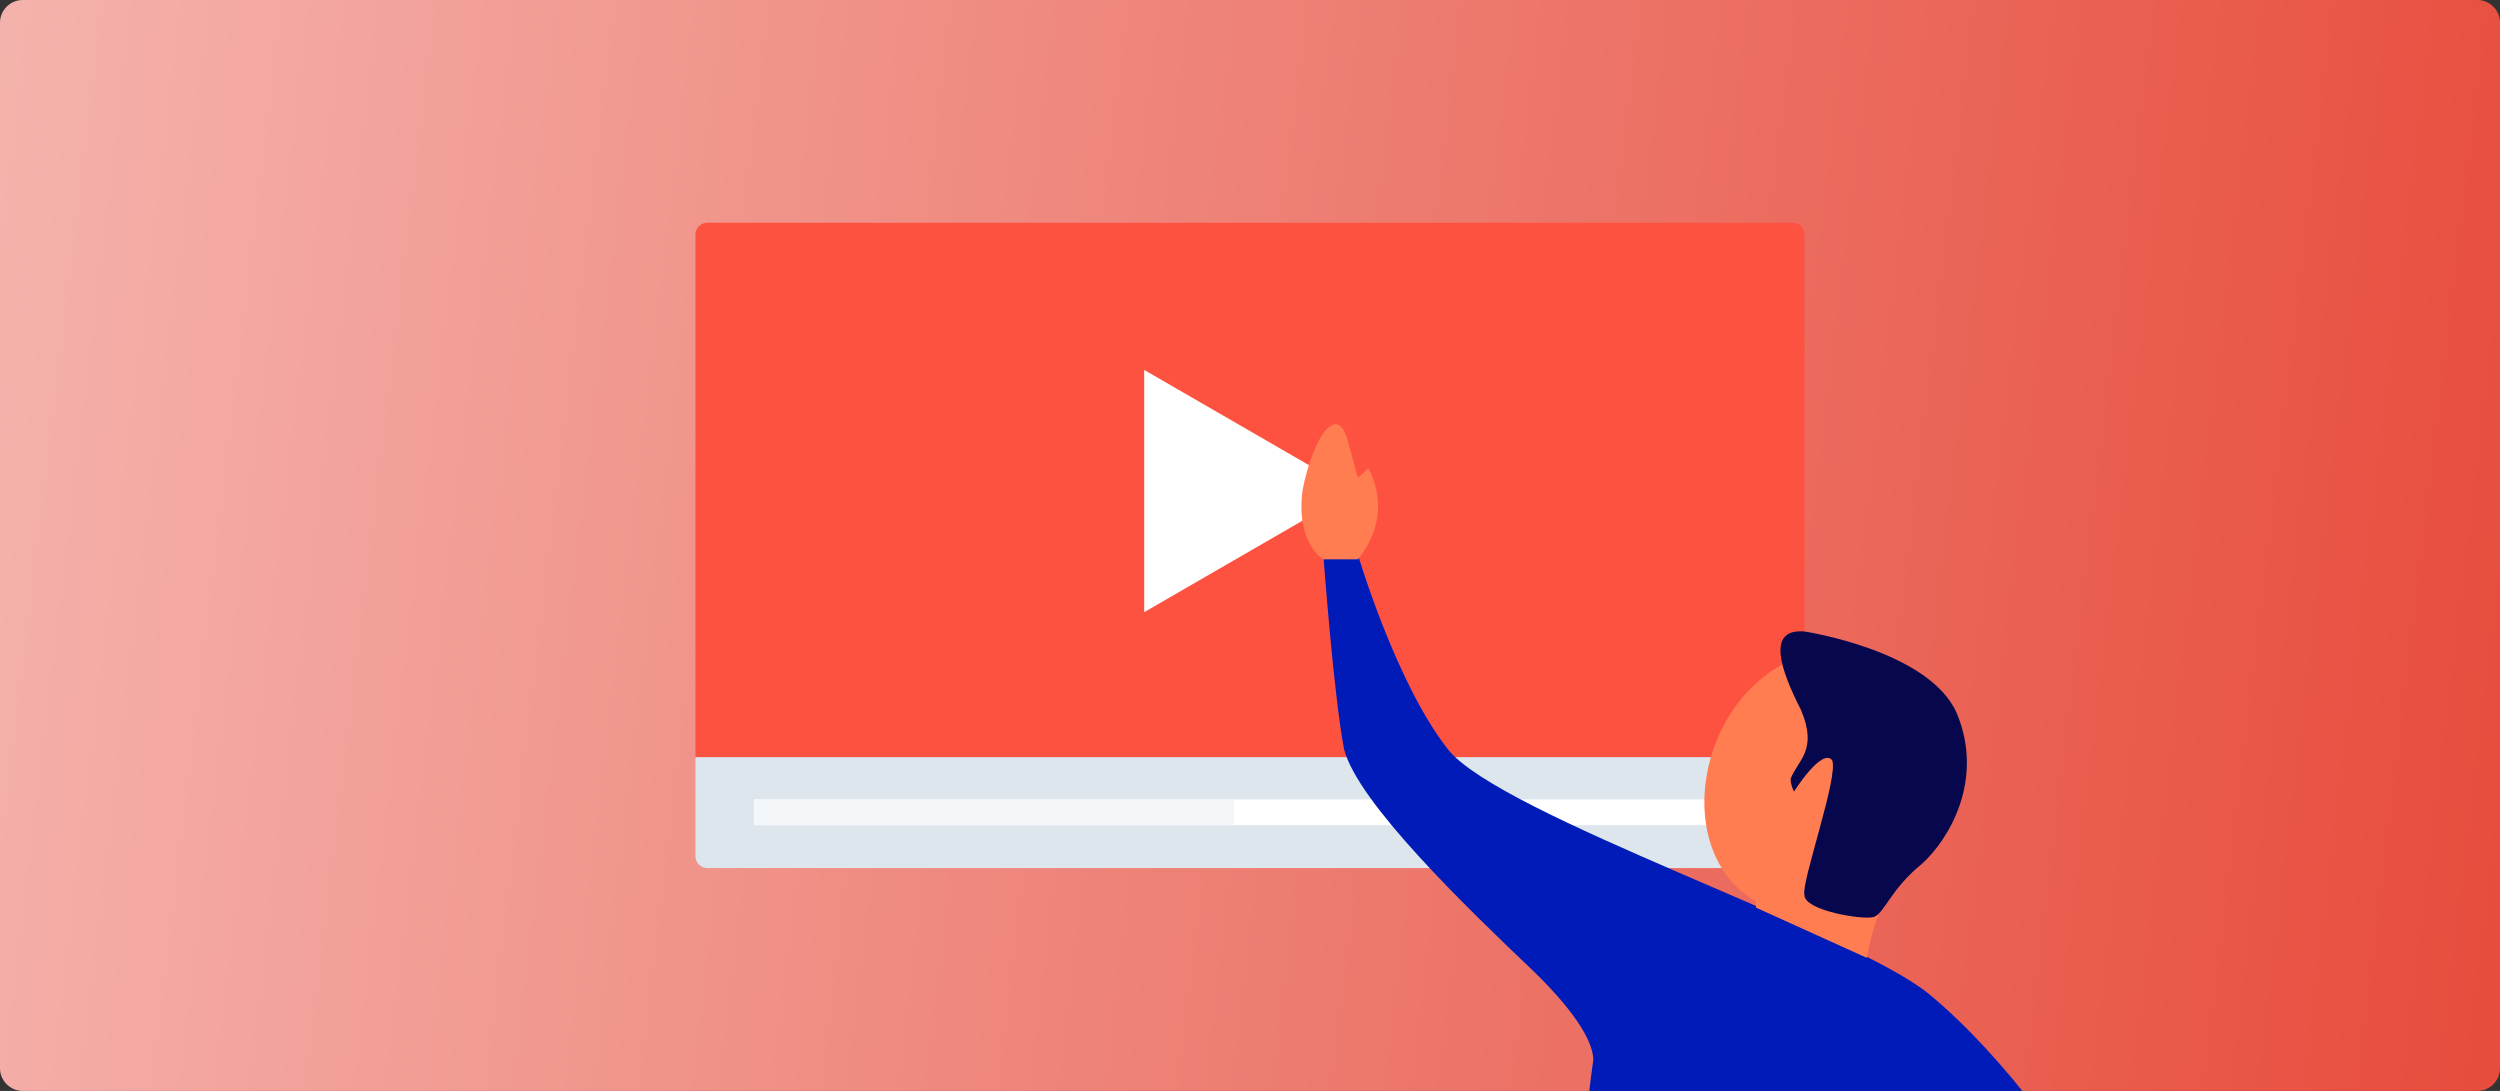
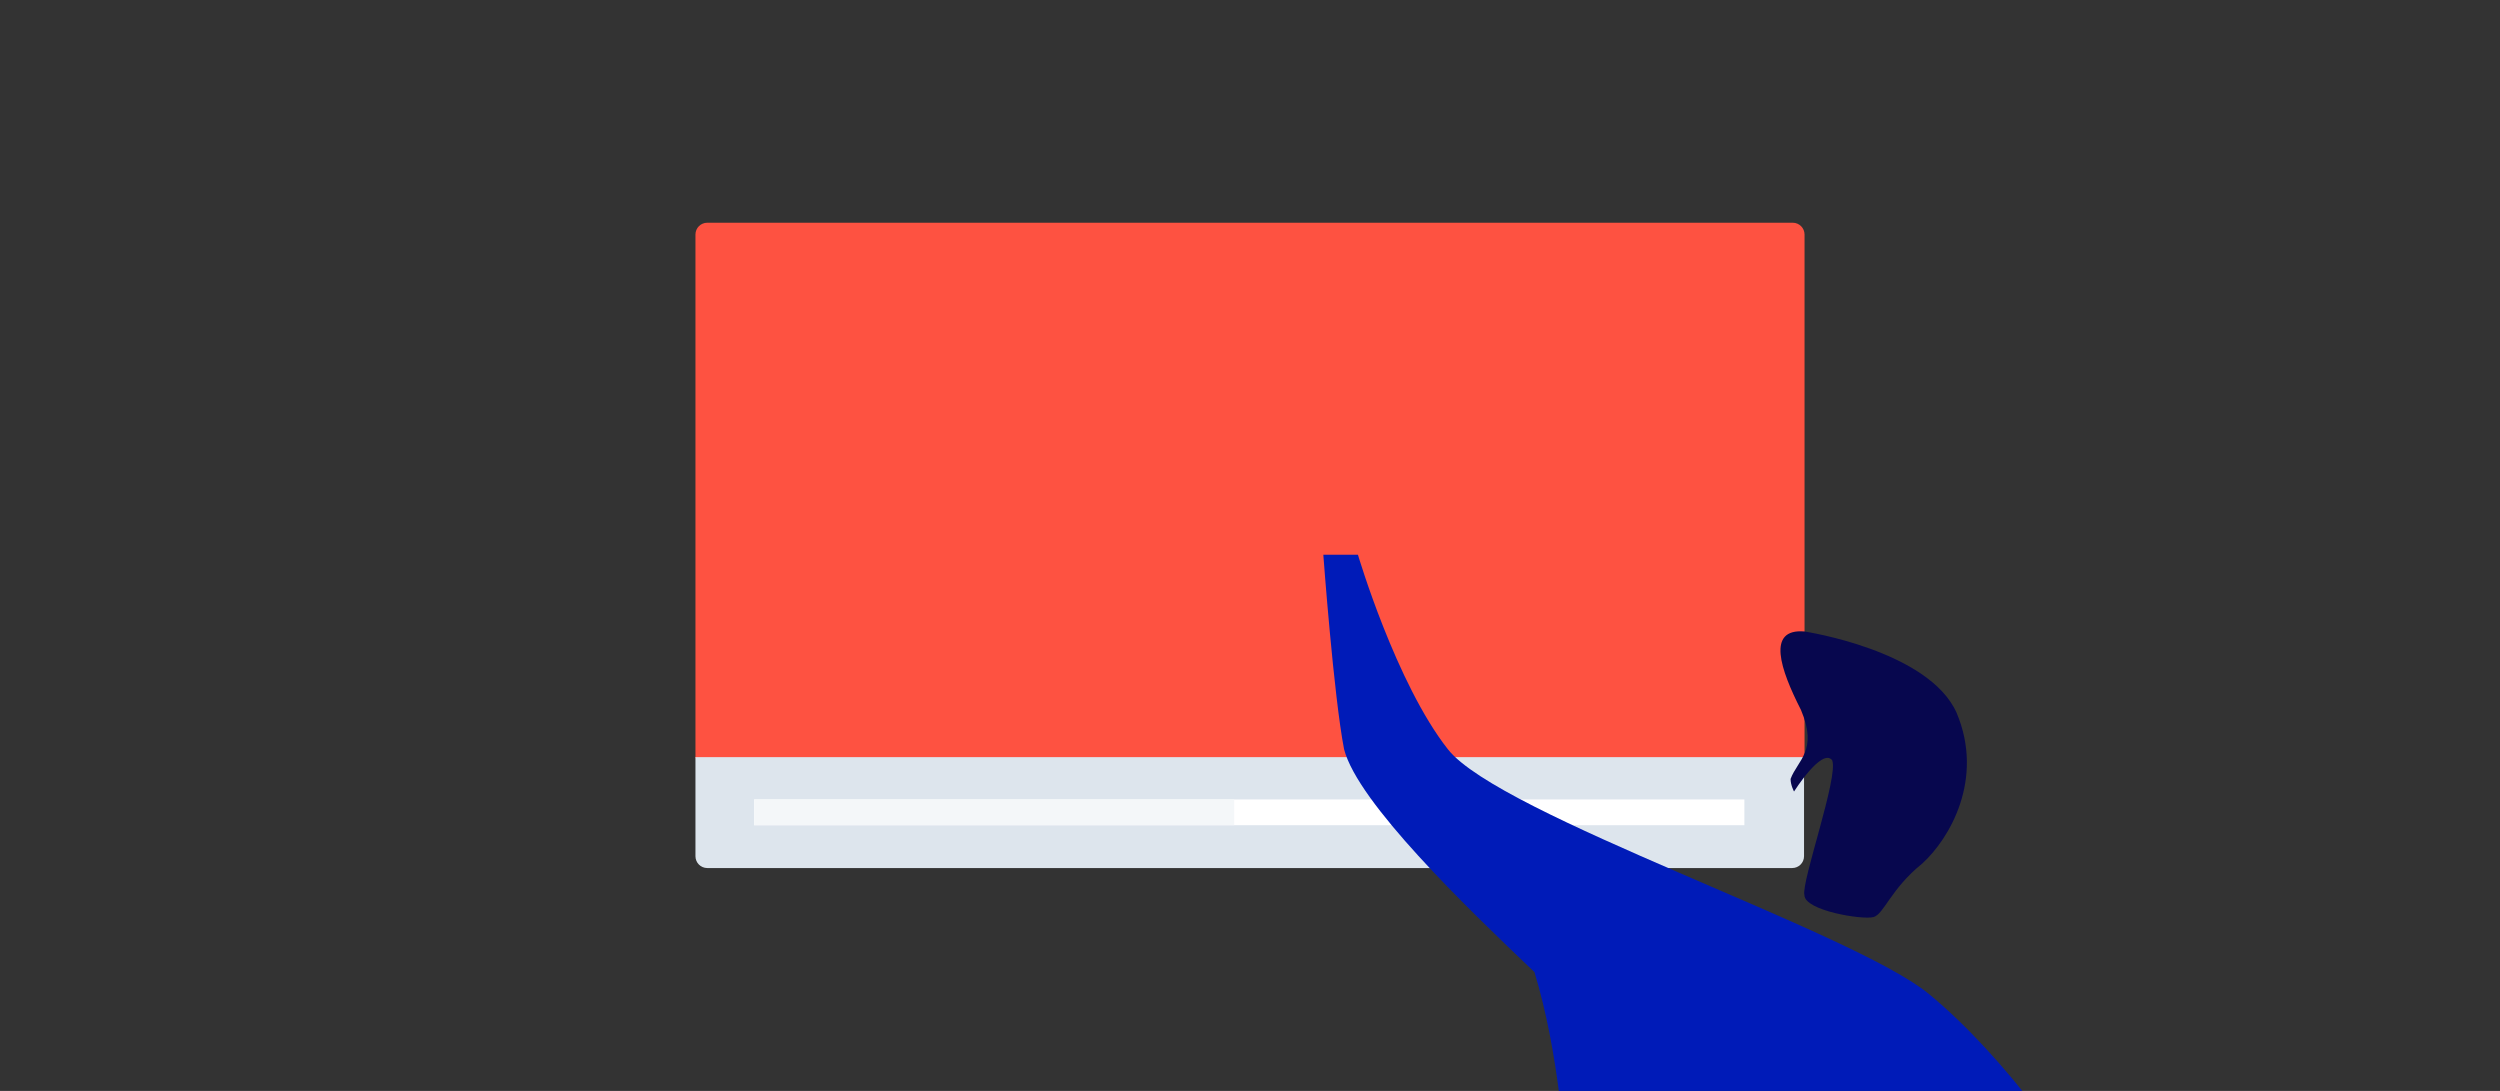
<svg xmlns="http://www.w3.org/2000/svg" width="550" height="240" viewBox="0 0 550 240" fill="none">
  <rect x="0" y="0" width="550" height="240" fill="#333333" stroke="none" />
-   <path d="M0 5C0 2.239 2.239 0 5 0H545C547.761 0 550 2.239 550 5V235C550 237.761 547.761 240 545 240H5C2.239 240 0 237.761 0 235V5Z" fill="url(#youtube-paint-0)" />
  <g>
    <path d="M394.403 49H155.597C154.163 49 153 50.163 153 51.597V166.793H397V51.597C397 50.163 395.837 49 394.403 49Z" fill="#FE5241" />
    <path d="M396.888 166.569H153V188.371C153 189.806 154.163 190.969 155.597 190.969H394.291C395.725 190.969 396.888 189.806 396.888 188.371V166.569Z" fill="#DDE5ED" />
-     <path d="M297.831 108.03L251.724 81.387V134.674L297.831 108.03L251.724 81.387V134.674L297.831 108.03Z" fill="white" />
    <path d="M383.762 175.88H165.901V181.545H383.762V175.88Z" fill="white" />
    <path d="M271.522 175.88H165.901V181.545H271.522V175.88Z" fill="#F4F7F9" />
-     <path d="M465.505 271.162C457.89 255.975 441.138 232.503 424.386 218.696C407.634 204.889 329.966 179.346 318.544 164.849C307.122 150.351 298.746 122.047 298.746 122.047H291.131C291.131 122.047 293.416 153.113 295.7 164.849C298.746 176.585 322.351 199.366 337.58 213.863C347.479 223.528 350.525 229.741 350.525 233.193C348.241 249.071 343.672 294.634 351.286 311.202C362.708 333.984 427.432 329.842 427.432 329.842C427.432 329.842 423.625 281.517 422.863 252.523C442.661 260.807 448.753 275.995 469.312 309.822L476.165 311.893C478.45 311.202 472.358 285.66 465.505 271.162Z" fill="#001BB8" />
-     <path d="M291.129 123.048C291.129 123.048 285.037 119.596 286.56 107.86C288.844 96.124 294.174 88.53 296.459 96.815C298.743 105.099 298.743 105.099 298.743 105.099L301.028 103.028C301.028 103.028 307.119 112.693 298.743 123.048H291.129Z" fill="#FF7D50" />
-     <path d="M409.156 143.757C395.45 140.305 380.982 150.66 376.413 166.538C372.606 179.655 376.413 192.771 386.312 198.294V199.675L410.679 210.72C411.44 205.888 414.486 196.223 418.294 190.01C421.339 186.558 423.624 182.416 424.385 177.584C429.715 162.396 422.101 146.518 409.156 143.757Z" fill="#FF7D50" />
+     <path d="M465.505 271.162C457.89 255.975 441.138 232.503 424.386 218.696C407.634 204.889 329.966 179.346 318.544 164.849C307.122 150.351 298.746 122.047 298.746 122.047H291.131C291.131 122.047 293.416 153.113 295.7 164.849C298.746 176.585 322.351 199.366 337.58 213.863C348.241 249.071 343.672 294.634 351.286 311.202C362.708 333.984 427.432 329.842 427.432 329.842C427.432 329.842 423.625 281.517 422.863 252.523C442.661 260.807 448.753 275.995 469.312 309.822L476.165 311.893C478.45 311.202 472.358 285.66 465.505 271.162Z" fill="#001BB8" />
    <path d="M396.973 138.924C396.973 138.924 424.385 143.066 430.477 156.873C436.568 171.37 428.954 184.486 422.862 190.009C416.009 195.532 414.486 201.055 412.202 201.745C409.917 202.436 396.973 200.364 396.973 196.913C396.211 194.151 404.587 170.68 403.064 167.228C400.78 164.466 394.688 174.131 394.688 174.131C394.688 174.131 393.927 172.751 393.927 171.37C395.45 167.228 400.019 165.157 396.211 156.182C391.642 147.208 388.597 138.233 396.973 138.924Z" fill="#07074E" />
  </g>
  <defs>
    <linearGradient id="youtube-paint-0" x1="550" y1="240" x2="-45.277" y2="168.512" gradientUnits="userSpaceOnUse">
      <stop stop-color="#E74C3C" />
      <stop offset="1" stop-color="#F5B7B1" />
    </linearGradient>
  </defs>
</svg>